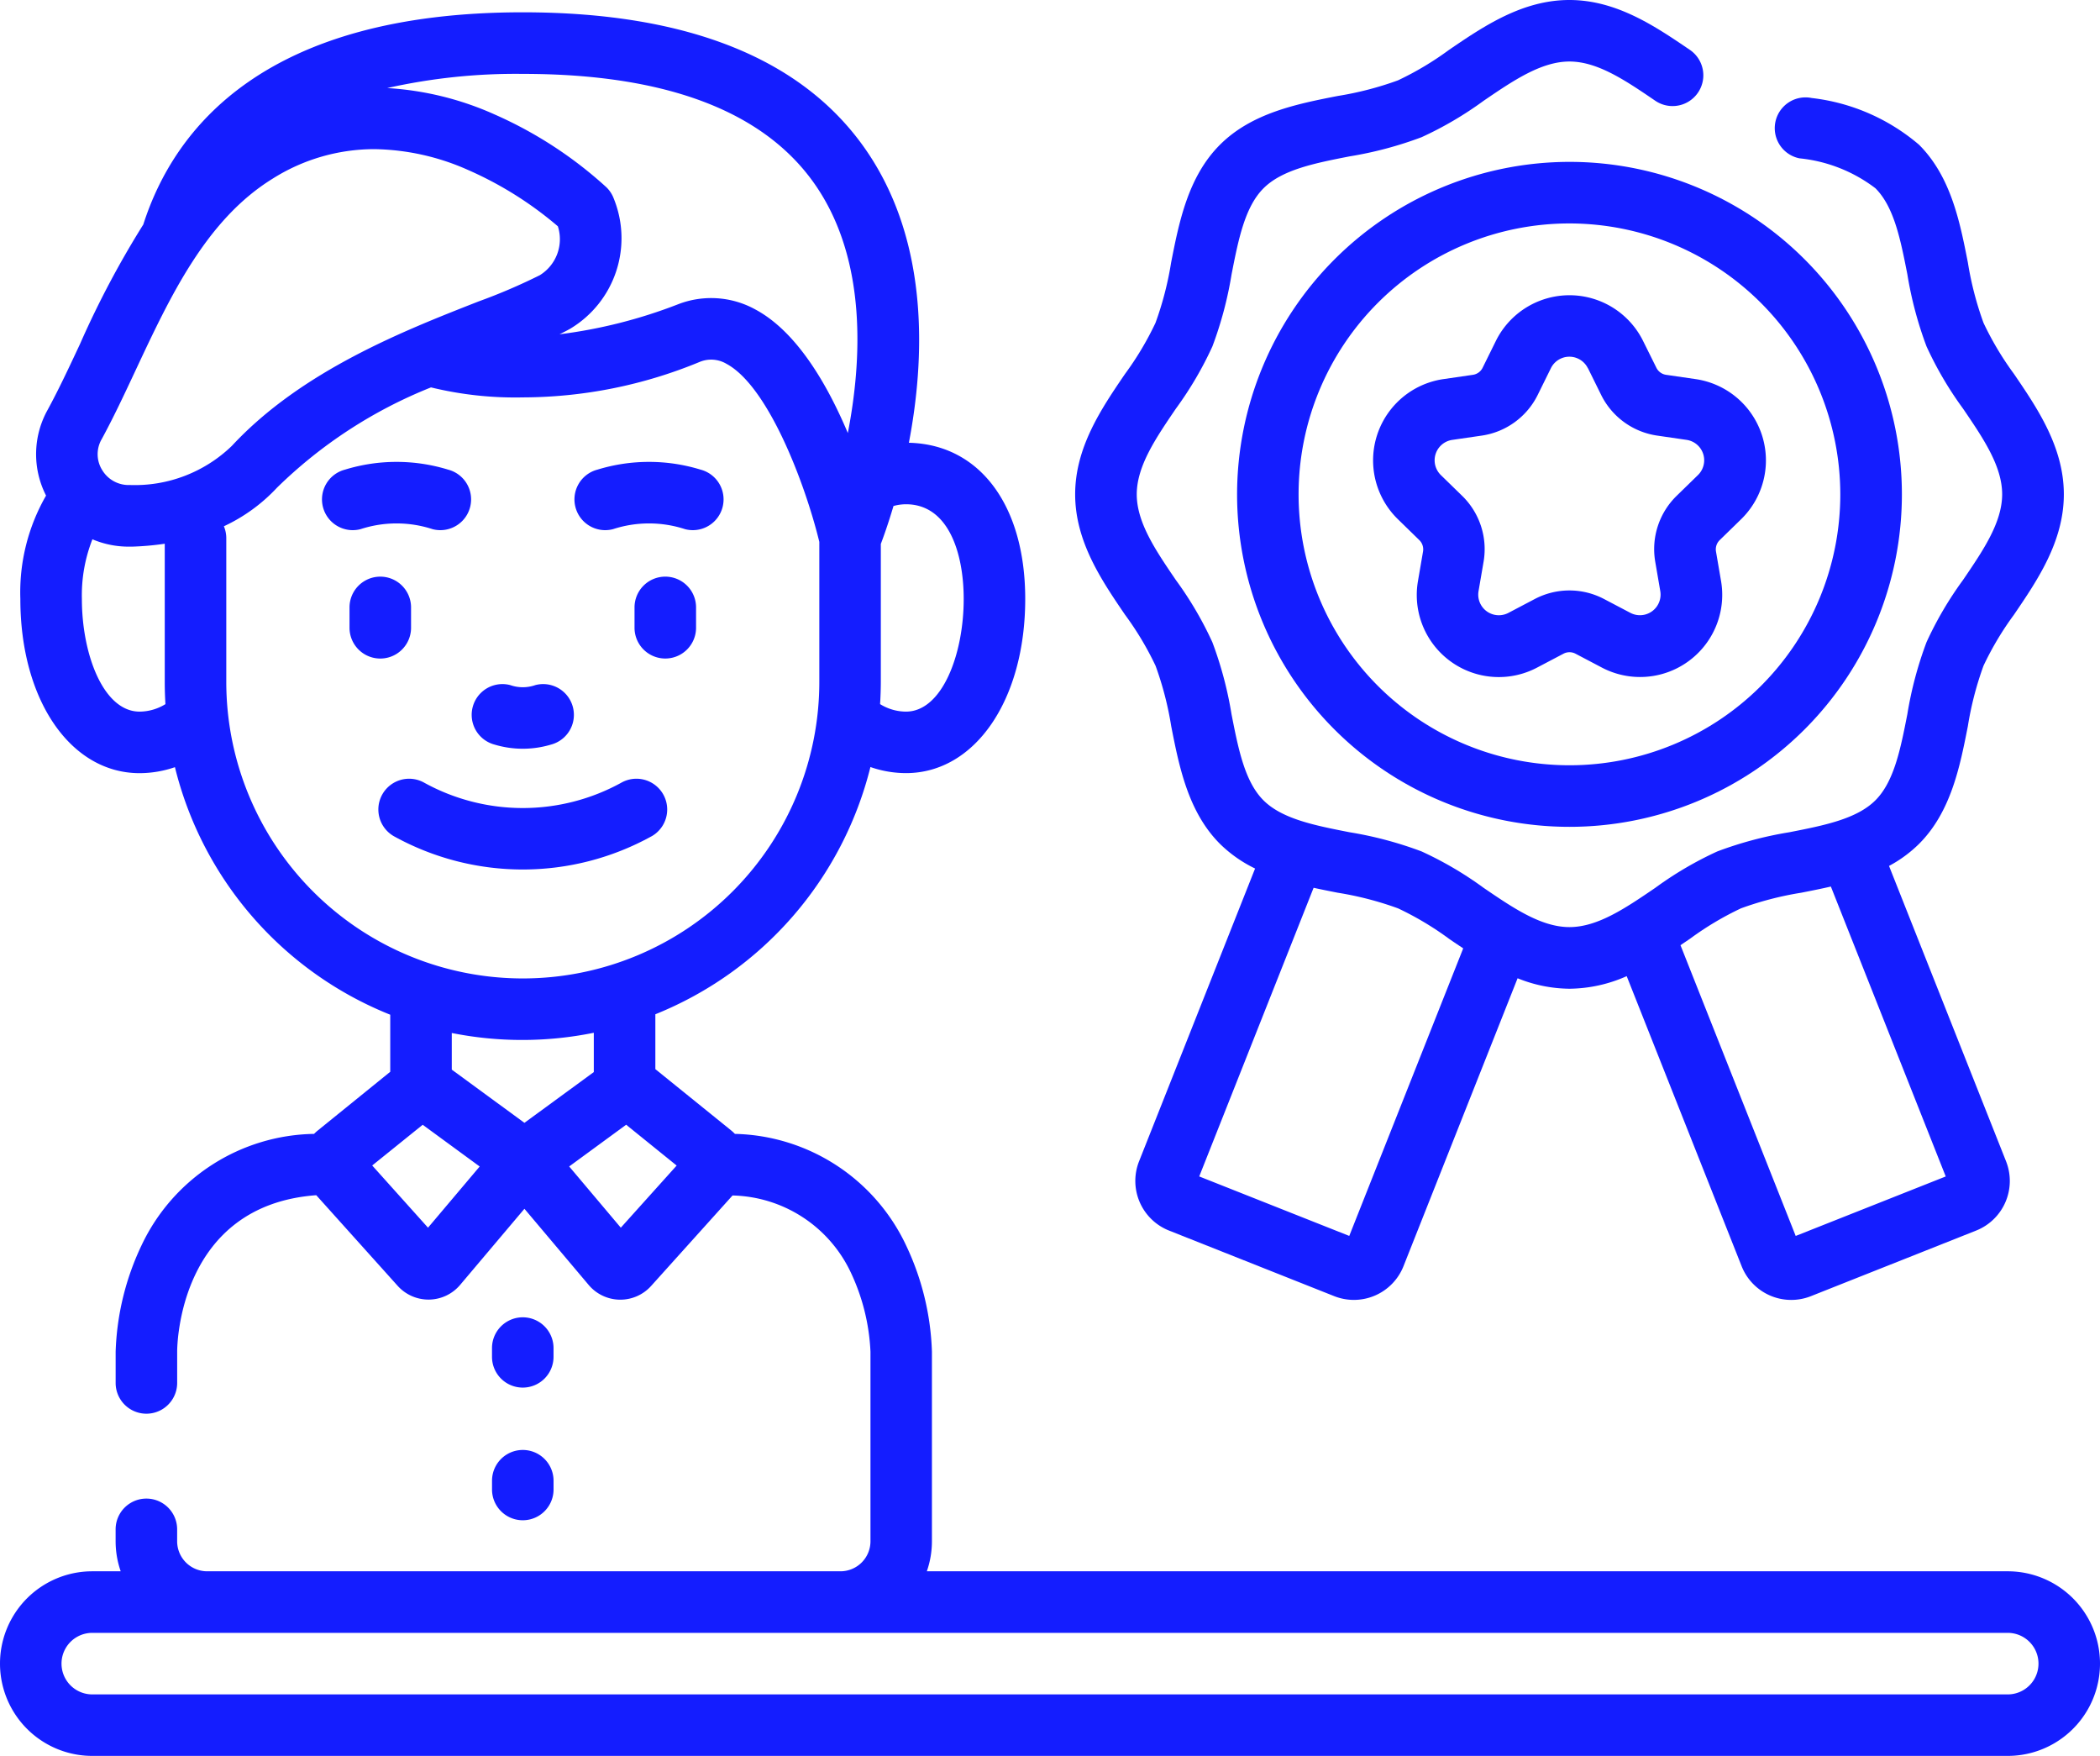
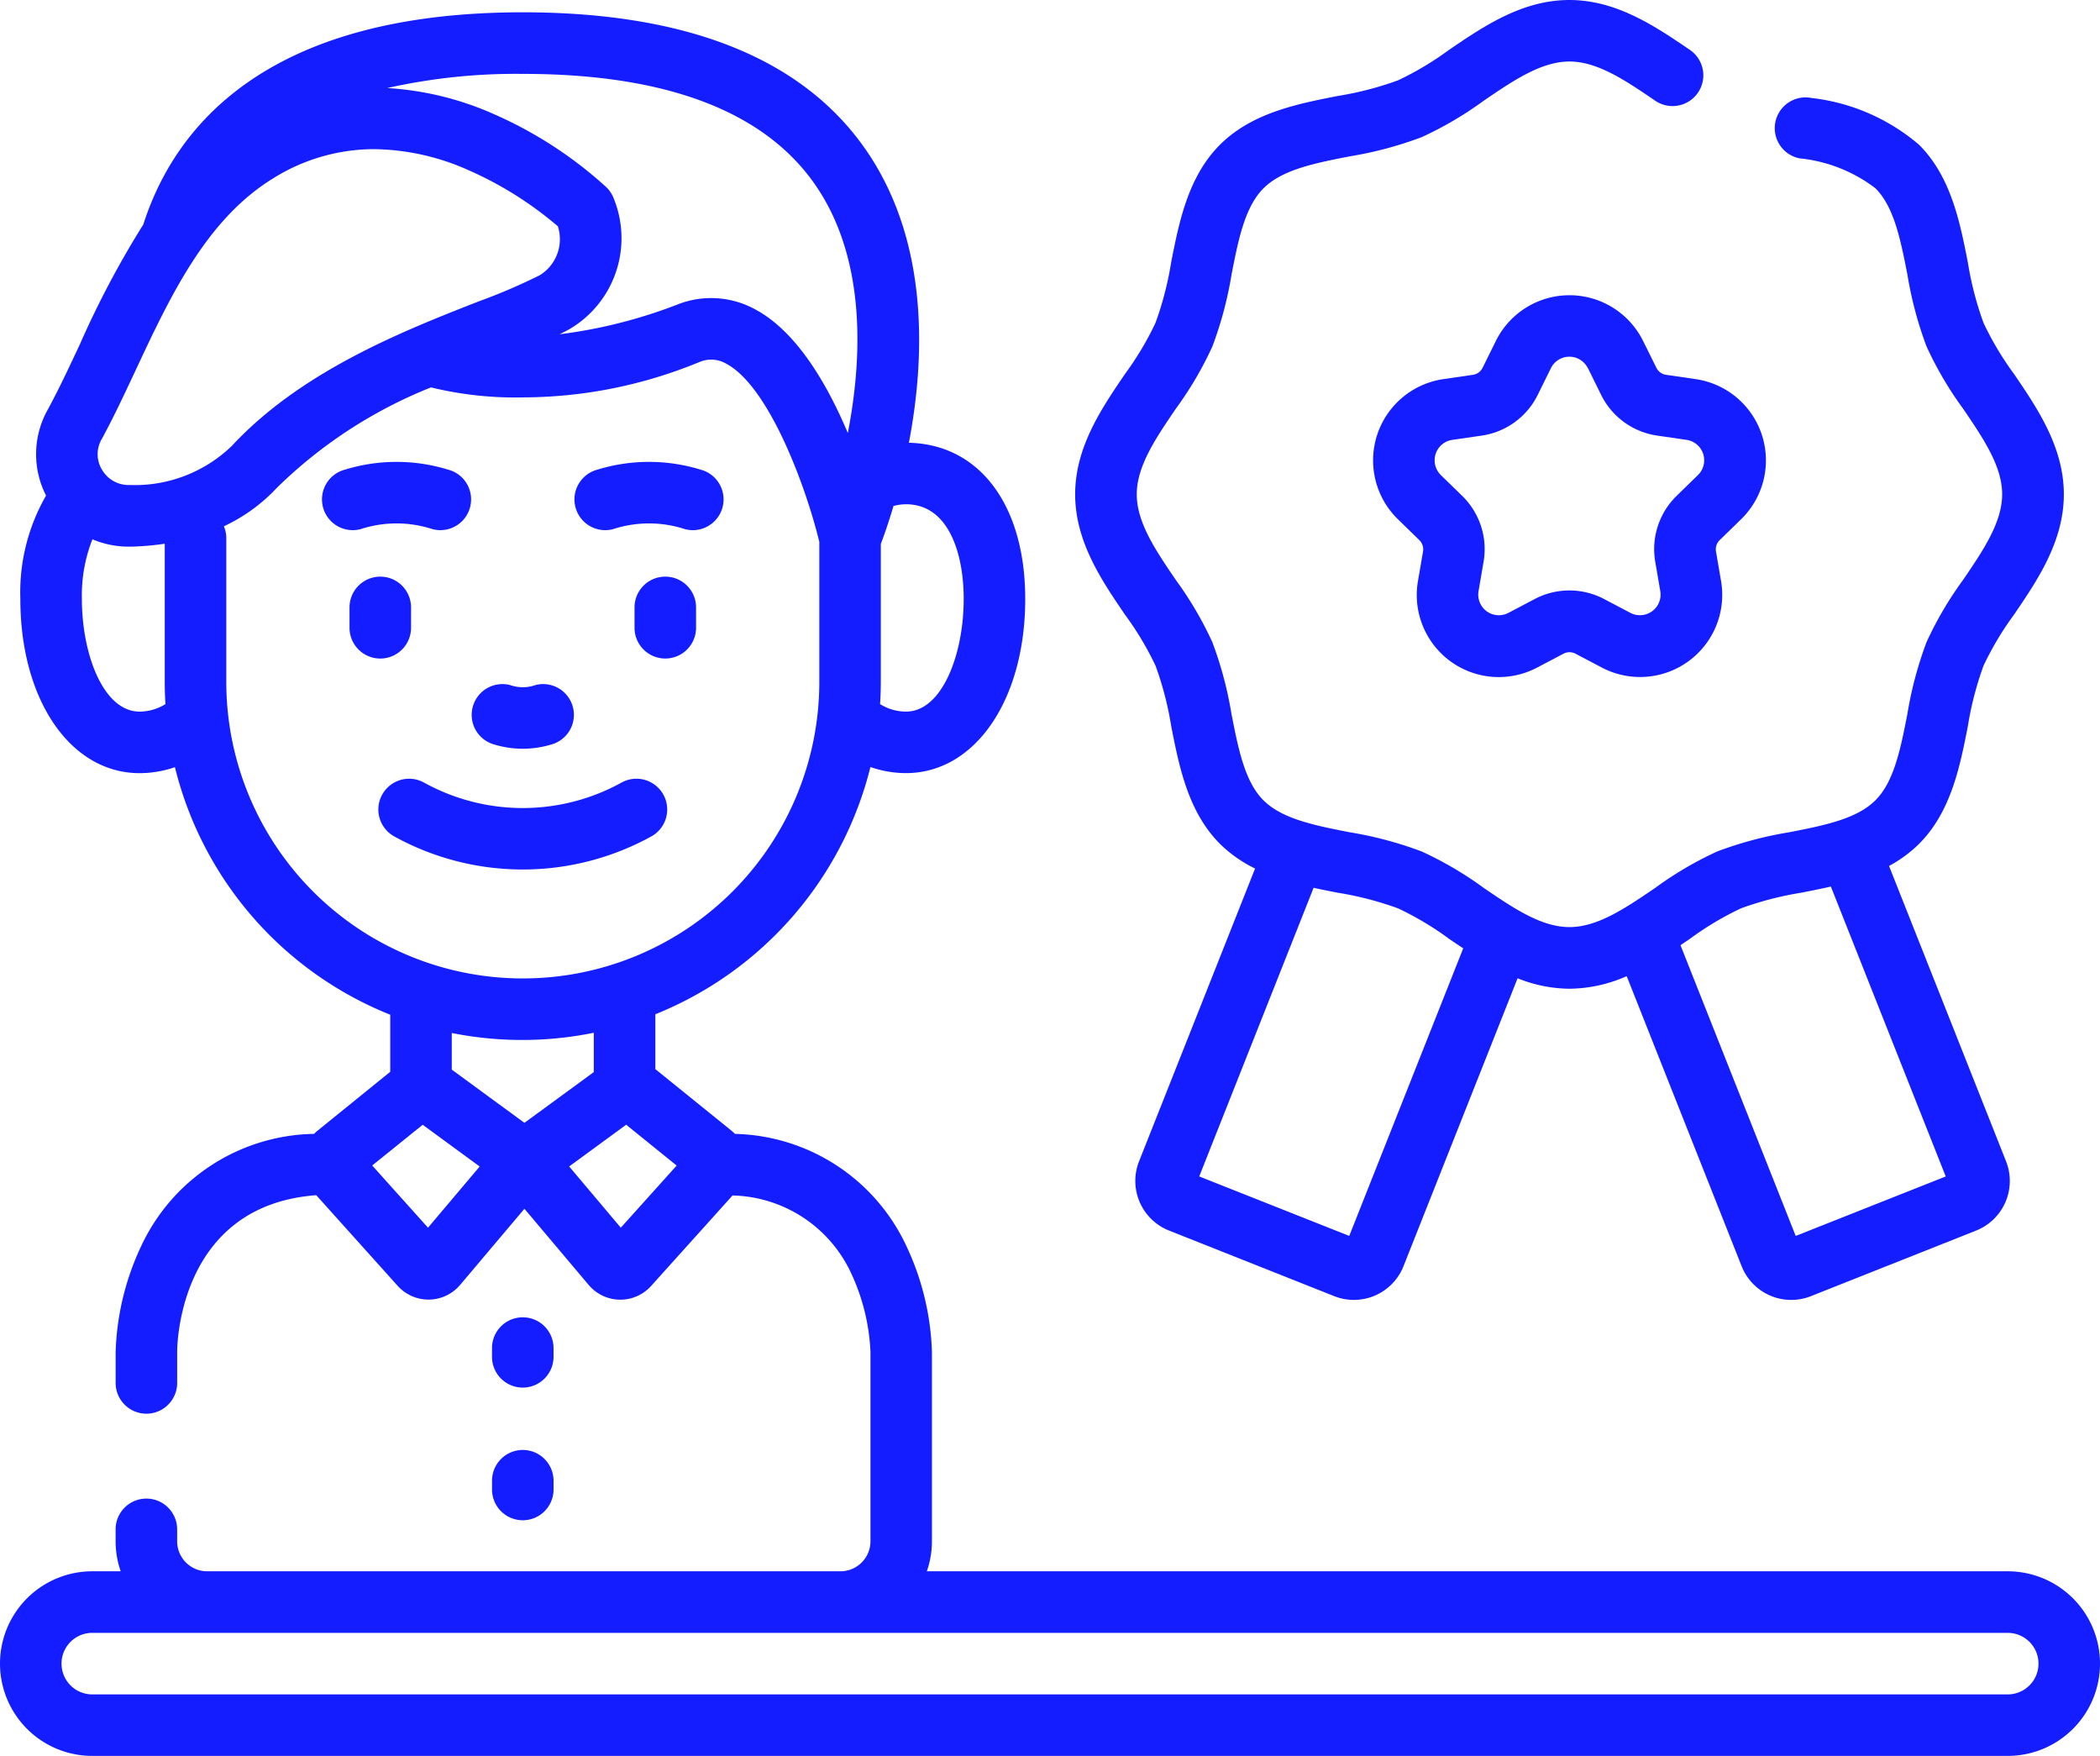
<svg xmlns="http://www.w3.org/2000/svg" width="92.869" height="77.633" viewBox="0 0 92.869 77.633">
  <g id="Group_102314" data-name="Group 102314" transform="translate(0 -42)">
    <g id="Group_102313" data-name="Group 102313" transform="translate(0 42)">
      <path id="Path_153786" data-name="Path 153786" d="M116.012,211.42a4.34,4.34,0,0,0,2.488,0,1.36,1.36,0,1,0-.687-2.632,1.681,1.681,0,0,1-1.113,0,1.36,1.36,0,1,0-.687,2.632Z" transform="translate(-94.137 -178.498)" fill="#141dff" />
      <path id="Path_153787" data-name="Path 153787" d="M80.212,157.56a5.128,5.128,0,0,1,3.186,0,1.36,1.36,0,1,0,.687-2.632,7.767,7.767,0,0,0-4.561,0,1.36,1.36,0,0,0,.687,2.632Z" transform="translate(-64.268 -134.164)" fill="#141dff" />
      <path id="Path_153788" data-name="Path 153788" d="M141.761,157.56a5.128,5.128,0,0,1,3.186,0,1.36,1.36,0,1,0,.687-2.632,7.767,7.767,0,0,0-4.561,0,1.36,1.36,0,1,0,.687,2.632Z" transform="translate(-114.652 -134.164)" fill="#141dff" />
      <path id="Path_153789" data-name="Path 153789" d="M104.324,234.371A1.36,1.36,0,0,0,103,231.993a9.036,9.036,0,0,1-8.729,0,1.36,1.36,0,1,0-1.323,2.377,11.778,11.778,0,0,0,11.375,0Z" transform="translate(-75.517 -197.391)" fill="#141dff" />
      <path id="Path_153790" data-name="Path 153790" d="M87.937,184.819v-.9a1.36,1.36,0,1,0-2.721,0v.9a1.36,1.36,0,1,0,2.721,0Z" transform="translate(-69.759 -157.063)" fill="#141dff" />
      <path id="Path_153791" data-name="Path 153791" d="M156.066,182.558a1.36,1.36,0,0,0-1.36,1.36v.9a1.36,1.36,0,1,0,2.721,0v-.9A1.36,1.36,0,0,0,156.066,182.558Z" transform="translate(-126.645 -157.063)" fill="#141dff" />
      <path id="Path_153792" data-name="Path 153792" d="M265.7,71.439a14.475,14.475,0,0,1,.691,2.667c.349,1.778.744,3.792,2.158,5.206A5.82,5.82,0,0,0,270.1,80.4l-5.13,12.943a2.36,2.36,0,0,0,1.324,3.064l7.306,2.9a2.36,2.36,0,0,0,3.063-1.324l5.046-12.731a6.224,6.224,0,0,0,2.3.463,6.36,6.36,0,0,0,2.525-.556l5.083,12.824a2.36,2.36,0,0,0,3.063,1.325l7.306-2.9a2.36,2.36,0,0,0,1.324-3.064l-5.175-13.058a5.7,5.7,0,0,0,1.329-.977c1.414-1.414,1.809-3.429,2.158-5.206a14.459,14.459,0,0,1,.691-2.667,13.581,13.581,0,0,1,1.347-2.257c1.034-1.518,2.206-3.238,2.206-5.324s-1.172-3.807-2.206-5.324a13.564,13.564,0,0,1-1.347-2.257,14.468,14.468,0,0,1-.691-2.667c-.349-1.778-.744-3.792-2.158-5.206a8.862,8.862,0,0,0-4.751-2.068A1.36,1.36,0,1,0,294.172,49a6.627,6.627,0,0,1,3.362,1.324c.827.827,1.111,2.274,1.412,3.806a16.65,16.65,0,0,0,.847,3.185,15.707,15.707,0,0,0,1.612,2.747c.892,1.309,1.733,2.544,1.733,3.792s-.842,2.484-1.733,3.792a15.73,15.73,0,0,0-1.612,2.747,16.628,16.628,0,0,0-.848,3.185c-.3,1.532-.585,2.979-1.412,3.806s-2.275,1.112-3.806,1.412a16.63,16.63,0,0,0-3.185.848,15.706,15.706,0,0,0-2.747,1.612c-1.309.892-2.544,1.734-3.793,1.734s-2.484-.842-3.793-1.734a15.722,15.722,0,0,0-2.747-1.612,16.642,16.642,0,0,0-3.185-.848c-1.532-.3-2.979-.585-3.807-1.412s-1.111-2.274-1.412-3.806a16.649,16.649,0,0,0-.848-3.185A15.7,15.7,0,0,0,266.6,67.65c-.892-1.309-1.733-2.544-1.733-3.793s.842-2.484,1.733-3.793a15.709,15.709,0,0,0,1.612-2.747,16.628,16.628,0,0,0,.848-3.185c.3-1.532.585-2.979,1.412-3.806s2.274-1.112,3.806-1.412a16.631,16.631,0,0,0,3.185-.848,15.705,15.705,0,0,0,2.747-1.612c1.309-.892,2.545-1.734,3.793-1.734s2.484.842,3.794,1.734a1.36,1.36,0,1,0,1.531-2.249C287.809,43.172,286.089,42,284,42s-3.807,1.172-5.325,2.206a13.574,13.574,0,0,1-2.257,1.347,14.473,14.473,0,0,1-2.667.691c-1.778.349-3.793.744-5.206,2.158s-1.809,3.429-2.158,5.206a14.458,14.458,0,0,1-.691,2.667,13.583,13.583,0,0,1-1.347,2.257c-1.034,1.517-2.206,3.238-2.206,5.324s1.172,3.807,2.206,5.324A13.587,13.587,0,0,1,265.7,71.439Zm25.886,10.722a14.476,14.476,0,0,1,2.667-.691c.427-.084.868-.171,1.31-.273l5.08,12.818-6.635,2.63-5.095-12.855.415-.281a13.577,13.577,0,0,1,2.257-1.347Zm-15.164,0a13.569,13.569,0,0,1,2.257,1.347c.2.139.413.281.625.422l-5.039,12.714-6.635-2.63,5.058-12.762c.36.079.718.15,1.066.218a14.442,14.442,0,0,1,2.667.691Z" transform="translate(-214.596 -42)" fill="#141dff" />
-       <path id="Path_153793" data-name="Path 153793" d="M301.612,96.164a14.7,14.7,0,1,0,14.7-14.7A14.715,14.715,0,0,0,301.612,96.164Zm26.676,0a11.978,11.978,0,1,1-11.978-11.978A11.991,11.991,0,0,1,328.288,96.164Z" transform="translate(-246.904 -74.307)" fill="#141dff" />
      <path id="Path_153794" data-name="Path 153794" d="M340.195,116l-.583,1.181a.571.571,0,0,1-.43.313l-1.3.189a3.632,3.632,0,0,0-2.013,6.2l.943.919a.571.571,0,0,1,.164.506l-.223,1.3a3.628,3.628,0,0,0,5.27,3.829l1.165-.613a.572.572,0,0,1,.531,0l1.165.613a3.632,3.632,0,0,0,5.271-3.829l-.223-1.3a.571.571,0,0,1,.164-.506l.943-.919a3.632,3.632,0,0,0-2.013-6.2l-1.3-.189a.57.57,0,0,1-.43-.312L346.709,116a3.632,3.632,0,0,0-6.514,0Zm4.074,1.2h0l.583,1.181a3.291,3.291,0,0,0,2.478,1.8l1.3.189a.912.912,0,0,1,.505,1.555l-.943.919a3.291,3.291,0,0,0-.947,2.913l.223,1.3a.912.912,0,0,1-1.323.961l-1.164-.612a3.29,3.29,0,0,0-3.063,0l-1.165.613a.911.911,0,0,1-1.322-.961l.223-1.3a3.291,3.291,0,0,0-.947-2.913l-.943-.919a.912.912,0,0,1,.506-1.555l1.3-.189a3.291,3.291,0,0,0,2.478-1.8l.583-1.181a.911.911,0,0,1,1.634,0Z" transform="translate(-274.045 -100.922)" fill="#141dff" />
      <path id="Path_153795" data-name="Path 153795" d="M88.788,113.926h-47.8a4.034,4.034,0,0,0,.225-1.328v-8.381a11.813,11.813,0,0,0-1.135-4.682A8.579,8.579,0,0,0,32.5,94.589a1.857,1.857,0,0,0-.163-.151l-3.355-2.712V89.3a15.927,15.927,0,0,0,9.511-10.931,4.816,4.816,0,0,0,1.572.269c3.056,0,5.274-3.238,5.274-7.7,0-4.141-2.015-6.834-5.145-6.906.7-3.656.914-8.755-1.808-12.813C35.618,47.093,30.481,45,23.119,45c-11.385,0-15.41,5.1-16.782,9.383a41.224,41.224,0,0,0-2.8,5.286c-.489,1.044-.951,2.029-1.437,2.92a4.021,4.021,0,0,0-.063,3.778A8.58,8.58,0,0,0,.9,70.94c0,4.462,2.218,7.7,5.274,7.7a4.818,4.818,0,0,0,1.562-.265A15.872,15.872,0,0,0,17.258,89.32v2.523l-3.21,2.6a1.868,1.868,0,0,0-.159.146A8.586,8.586,0,0,0,6.267,99.5a11.809,11.809,0,0,0-1.153,4.72V105.6a1.36,1.36,0,1,0,2.721,0v-1.387c0-.272.072-6.464,6.151-6.913l3.6,4.007a1.832,1.832,0,0,0,1.363.608h.029a1.831,1.831,0,0,0,1.371-.65L23.192,97.9l2.841,3.368a1.831,1.831,0,0,0,1.371.651h.029a1.831,1.831,0,0,0,1.362-.607l3.6-4a5.929,5.929,0,0,1,5.2,3.341,9.14,9.14,0,0,1,.9,3.567V112.6a1.328,1.328,0,0,1-1.324,1.328H9.158A1.328,1.328,0,0,1,7.834,112.6v-.526a1.36,1.36,0,1,0-2.721,0v.526a4.034,4.034,0,0,0,.225,1.328H4.081a4.081,4.081,0,1,0,0,8.162H88.788a4.081,4.081,0,1,0,0-8.162ZM40.065,66.751c1.882,0,2.553,2.164,2.553,4.189,0,2.447-.955,4.979-2.553,4.979a2.194,2.194,0,0,1-1.145-.332c.021-.335.033-.672.033-1.012v-6.07c.121-.318.33-.9.56-1.677A2.087,2.087,0,0,1,40.065,66.751ZM36.121,52.728c2.223,3.307,1.99,7.7,1.373,10.874-.908-2.152-2.259-4.484-4.089-5.463a4.044,4.044,0,0,0-3.416-.231,22.032,22.032,0,0,1-5.246,1.328c.166-.081.324-.162.467-.242a4.664,4.664,0,0,0,1.932-5.761,1.36,1.36,0,0,0-.328-.5,18.207,18.207,0,0,0-4.932-3.213,13.553,13.553,0,0,0-4.757-1.171,25.956,25.956,0,0,1,5.993-.626C29.513,47.721,33.888,49.405,36.121,52.728ZM4.487,63.892c.526-.964,1.005-1.987,1.512-3.069,1.531-3.268,3.114-6.647,6.053-8.464a8.433,8.433,0,0,1,4.5-1.309,10.529,10.529,0,0,1,4.168.93,15.987,15.987,0,0,1,3.951,2.482,1.87,1.87,0,0,1-.8,2.162,25.645,25.645,0,0,1-2.7,1.157c-3.3,1.293-7.824,3.063-10.914,6.385A6.174,6.174,0,0,1,5.745,65.9a1.365,1.365,0,0,1-1.223-.656,1.326,1.326,0,0,1-.035-1.354ZM6.174,75.919c-1.6,0-2.553-2.531-2.553-4.979A6.754,6.754,0,0,1,4.087,68.3a4.109,4.109,0,0,0,1.608.325l.136,0a12.492,12.492,0,0,0,1.455-.129V74.63c0,.322.011.641.03.958A2.2,2.2,0,0,1,6.174,75.919Zm3.833-1.289V68.25a1.358,1.358,0,0,0-.106-.526,7.571,7.571,0,0,0,2.348-1.705,20.657,20.657,0,0,1,6.811-4.435,15.727,15.727,0,0,0,4.064.442,20.566,20.566,0,0,0,7.822-1.57,1.325,1.325,0,0,1,1.176.083c1.849.988,3.481,5.289,4.111,7.875v6.162a13.113,13.113,0,1,1-26.226.054ZM23.092,90.436a15.877,15.877,0,0,0,3.168-.318v1.738L23.192,94.1l-3.213-2.352V90.128A15.827,15.827,0,0,0,23.092,90.436Zm-4.164,8.3L16.46,95.986l2.233-1.8,2.52,1.845Zm8.526,0-2.283-2.707,2.52-1.845,2.233,1.805Zm61.333,20.635H4.081a1.36,1.36,0,0,1,0-2.721H88.788a1.36,1.36,0,0,1,0,2.721Z" transform="translate(0 -44.456)" fill="#141dff" />
      <path id="Path_153796" data-name="Path 153796" d="M121.319,366.207a1.36,1.36,0,0,0,1.36-1.36v-.387a1.36,1.36,0,1,0-2.721,0v.387A1.36,1.36,0,0,0,121.319,366.207Z" transform="translate(-98.2 -304.857)" fill="#141dff" />
      <path id="Path_153797" data-name="Path 153797" d="M119.959,397.18a1.36,1.36,0,0,0,2.721,0v-.387a1.36,1.36,0,0,0-2.721,0Z" transform="translate(-98.2 -331.325)" fill="#141dff" />
    </g>
  </g>
</svg>